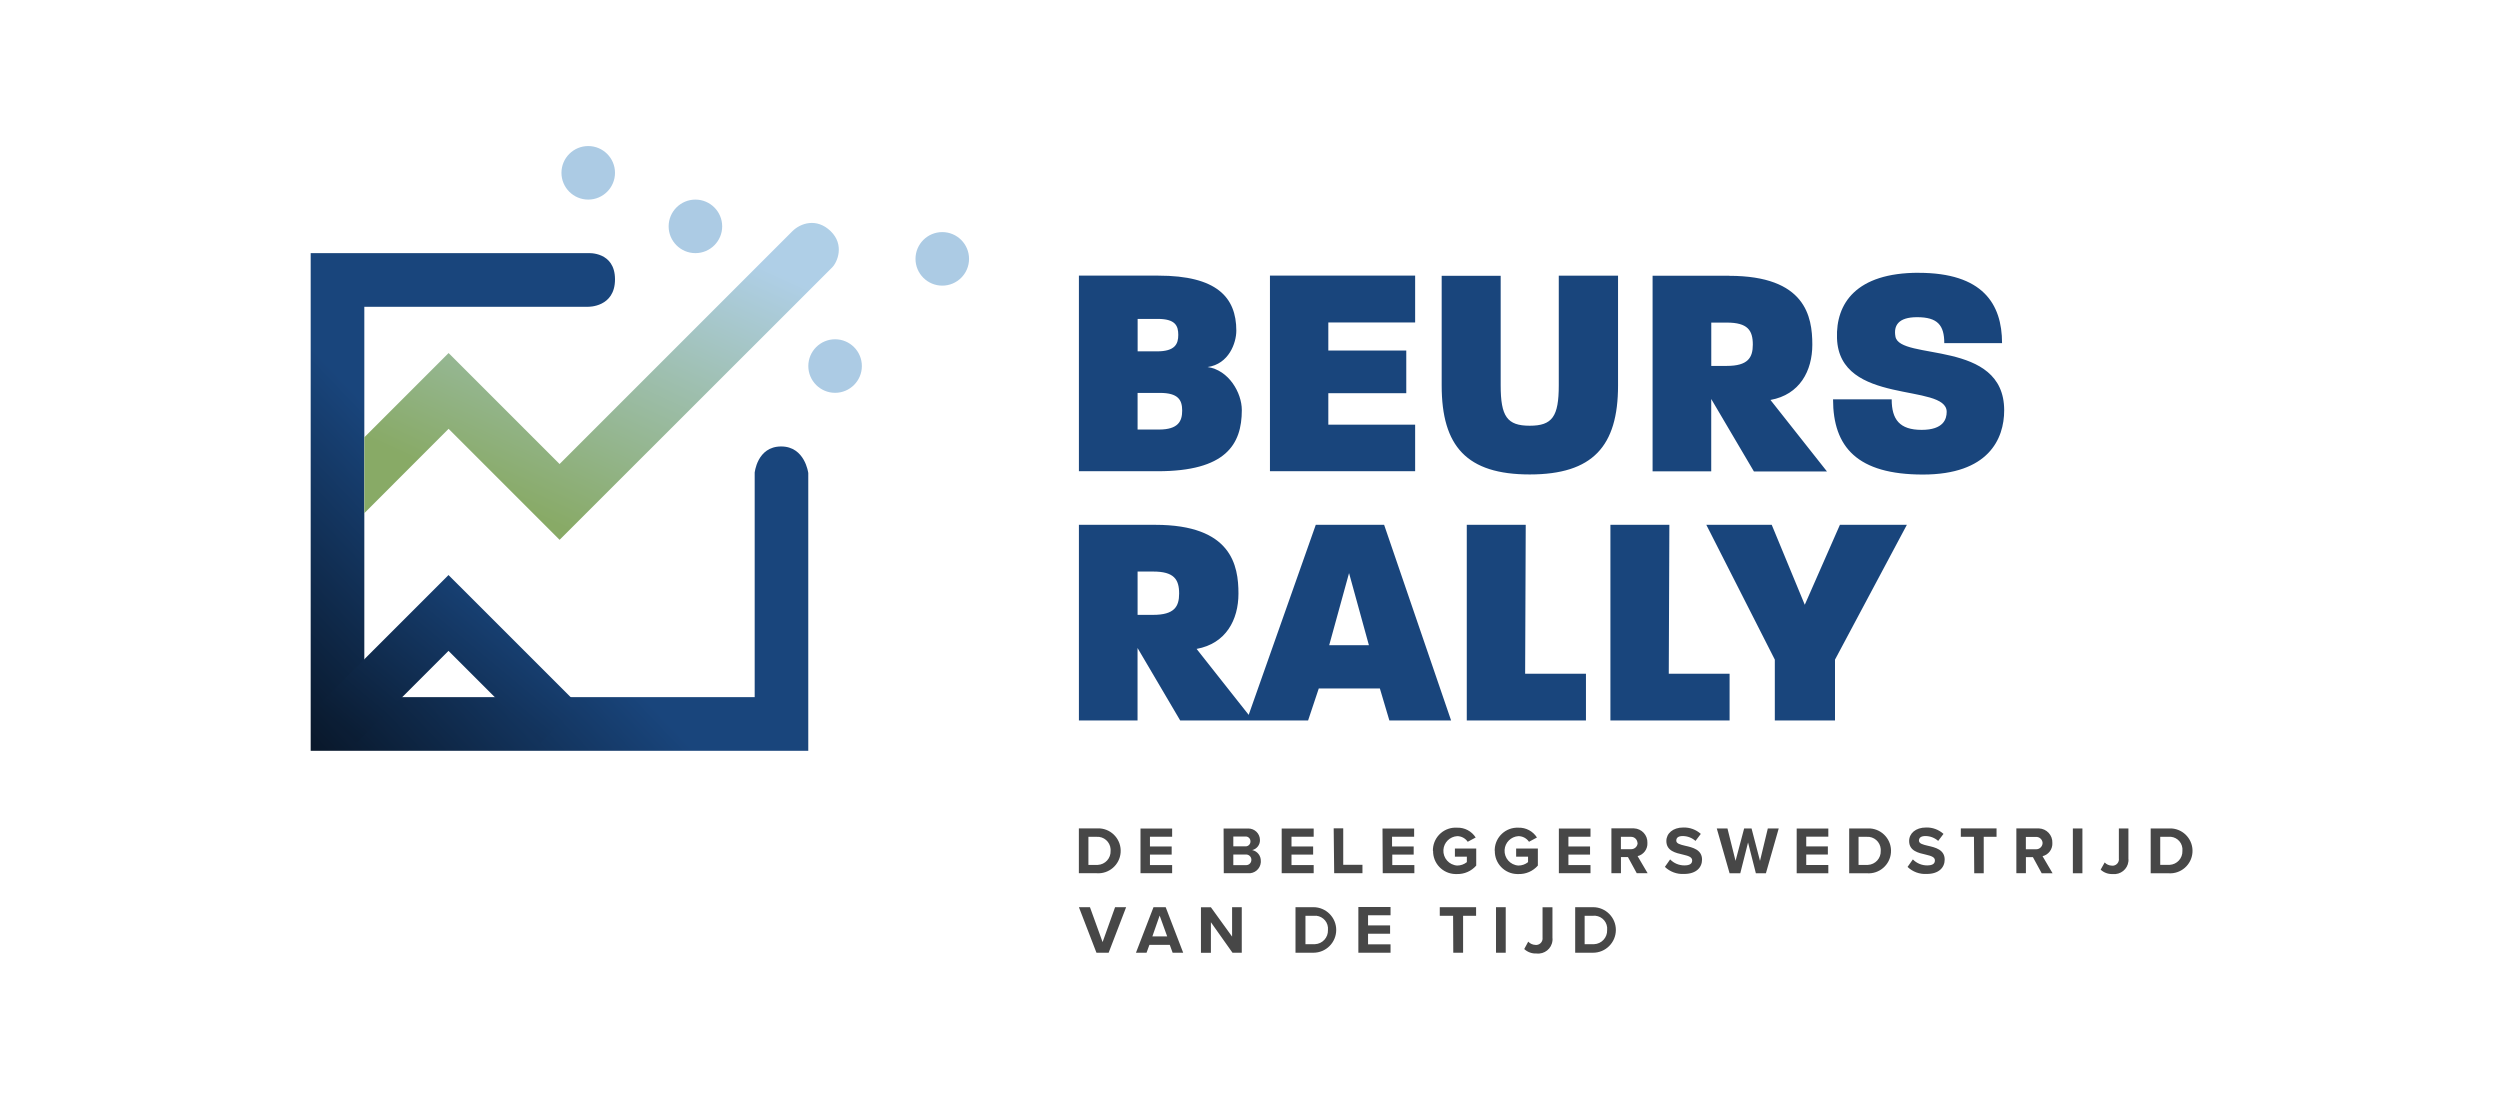
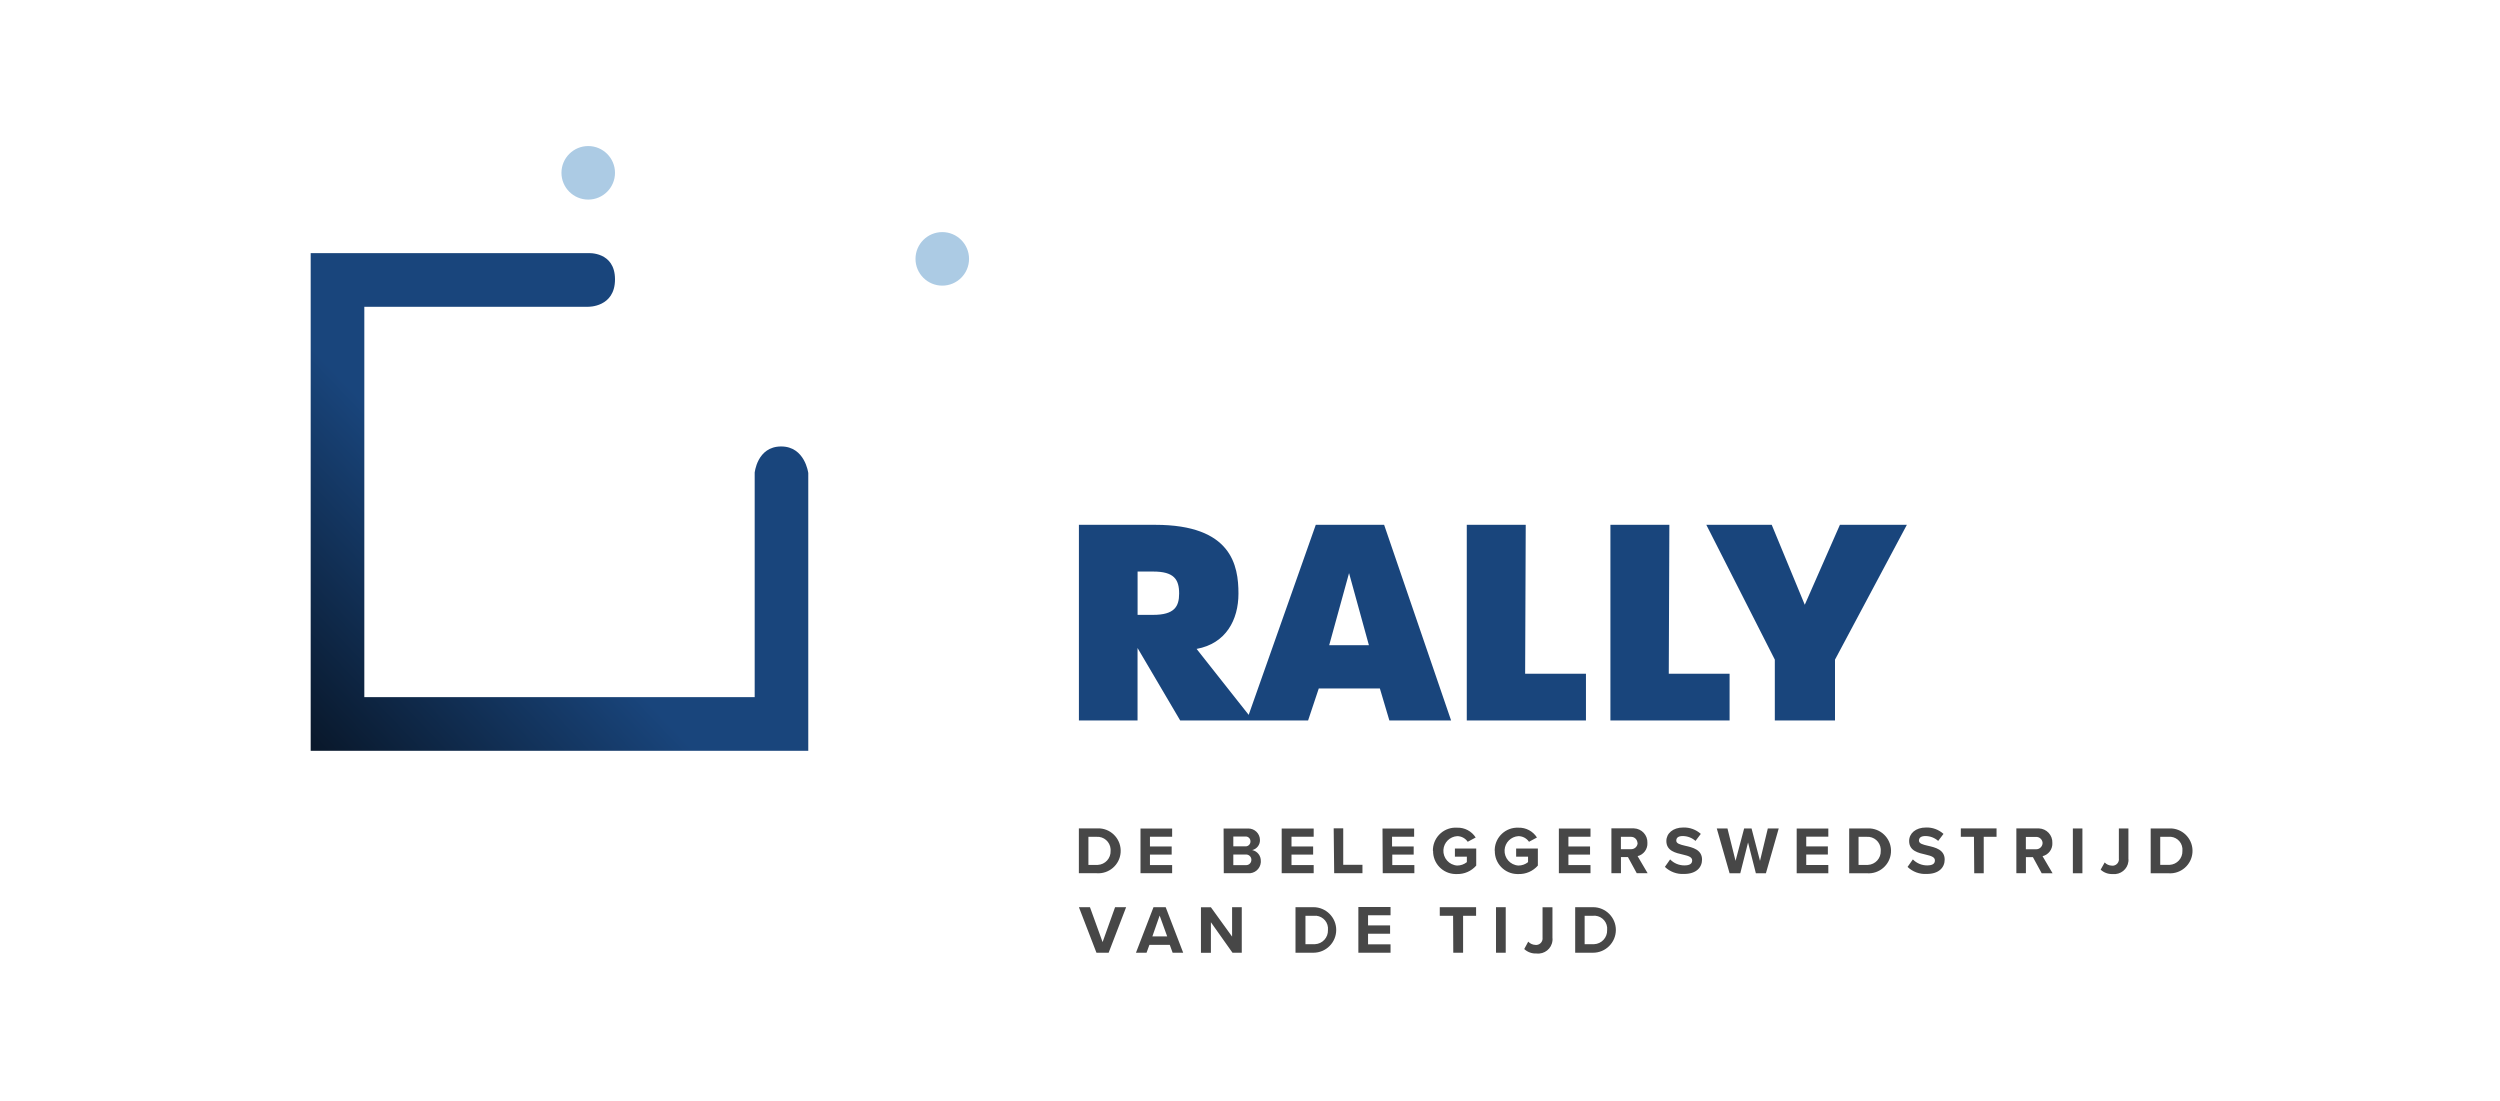
<svg xmlns="http://www.w3.org/2000/svg" id="Layer_1" viewBox="0 0 550 242.13">
  <defs>
    <style>
      .cls-1 {
        fill: #474747;
      }

      .cls-2 {
        fill: url(#linear-gradient-3);
      }

      .cls-3 {
        fill: url(#linear-gradient-2);
      }

      .cls-4 {
        fill: url(#linear-gradient);
      }

      .cls-5 {
        fill: #19457c;
      }

      .cls-6 {
        fill: #accbe4;
      }
    </style>
    <linearGradient id="linear-gradient" x1="1.39" y1="500.54" x2="1.19" y2="500.35" gradientTransform="translate(-192.33 109745.15) scale(218.99 -219.01)" gradientUnits="userSpaceOnUse">
      <stop offset="0" stop-color="#19457c" />
      <stop offset="1" stop-color="#09182b" />
    </linearGradient>
    <linearGradient id="linear-gradient-2" x1="1.48" y1="501.08" x2="1.03" y2="500.73" gradientTransform="translate(-46.66 37148.37) scale(114.38 -73.86)" gradientUnits="userSpaceOnUse">
      <stop offset="0" stop-color="#19457c" />
      <stop offset="1" stop-color="#09182b" />
    </linearGradient>
    <linearGradient id="linear-gradient-3" x1="1.49" y1="500.59" x2="1.23" y2="500.21" gradientTransform="translate(-154.88 69860.98) scale(208.8 -139.45)" gradientUnits="userSpaceOnUse">
      <stop offset="0" stop-color="#afcfe7" />
      <stop offset="1" stop-color="#8a6" />
    </linearGradient>
  </defs>
-   <path id="Path_28" class="cls-5" d="M250.27,94.51v-8.07h4.91c4.03,0,4.9,1.55,4.9,3.89s-.87,4.17-5.11,4.17h-4.69M250.28,77.35v-7.19h4.43c3.91,0,4.51,1.55,4.51,3.52s-.68,3.62-4.69,3.62h-4.3M254.81,60.63h-17.45v43.04h17.35c14.93,0,18.49-5.86,18.49-13.45,0-3.82-2.88-8.81-7.53-9.47,4.69-.67,6.32-5.31,6.32-8,0-7.4-4.37-12.11-17.15-12.11M311.33,60.63h-31.94v43.04h31.94v-10.24h-19.1v-6.93h17.15v-9.38h-17.15v-6.18h19.1v-10.3M355.97,60.64h-13.04v24.14c0,6.86-1.42,8.88-6.39,8.88s-6.39-2.02-6.39-8.88v-24.11h-12.98v24.14c0,13.38,5.52,19.57,19.37,19.57s19.43-6.19,19.43-19.57v-24.14M376.48,80.52v-9.55h3.42c4.57,0,5.72,1.68,5.72,4.84,0,2.88-1.08,4.69-5.72,4.69h-3.42M380.37,60.66h-16.8v43.04h12.9v-15.92l9.39,15.94h16.07l-12.43-15.73c6.45-1.17,9.21-6.39,9.21-12.17,0-6.19-1.48-15.14-18.3-15.14M422.09,60.01c-13.79,0-18.22,6.79-17.95,14.39.47,14.93,24.13,9.76,24.13,16.21,0,1.55-.67,3.96-5.51,3.96s-6.59-2.27-6.59-6.72h-12.9c0,10.55,5.38,16.55,19.77,16.55s17.88-7.8,17.88-14.13c0-15.73-23.07-10.82-23.93-16.26-.41-2.35.6-4.23,4.77-4.23,4.5,0,5.98,1.75,5.98,5.71h12.71c0-8.68-4.3-15.47-18.35-15.47" />
  <path id="Path_29" class="cls-5" d="M292.42,141.95l4.37-15.87,4.37,15.87h-8.75M250.27,135.3v-9.56h3.42c4.57,0,5.72,1.69,5.72,4.84,0,2.9-1.08,4.69-5.72,4.69h-3.42M304.5,115.46h-15.03l-14.76,41.81-11.46-14.51c6.45-1.17,9.21-6.39,9.21-12.17,0-6.18-1.48-15.13-18.3-15.13h-16.8v43.04h12.9v-15.94l9.38,15.94h28.14l2.35-7.04h13.44l2.09,7.04h13.58l-14.73-43.03M335.64,115.46h-12.95v43.04h26.22v-10.28h-13.38l.13-32.75M367.26,115.46h-12.97v43.04h26.22v-10.28h-13.38l.13-32.75M419.51,115.46h-14.73l-7.73,17.59-7.27-17.59h-14.39l15.07,29.66v13.38h13.24v-13.38l15.81-29.66" />
  <g id="Group_255">
    <path id="Path_92" class="cls-1" d="M475.25,190.27v-6.17h1.79c1.55-.16,2.93.97,3.09,2.52.02.19.02.38,0,.56.07,1.63-1.19,3.01-2.83,3.09-.09,0-.17,0-.26,0h-1.79ZM473.15,192.12h3.89c2.72.21,5.1-1.84,5.3-4.56.21-2.72-1.84-5.1-4.56-5.3-.25-.02-.5-.02-.74,0h-3.89v9.86ZM462.15,191.33c.71.66,1.66,1,2.63.96,1.72.19,3.28-1.05,3.47-2.77.02-.21.03-.43,0-.64v-6.62h-2.1v6.59c.11.77-.43,1.48-1.2,1.59-.12.02-.24.02-.36,0-.59-.02-1.16-.27-1.56-.7l-.89,1.59ZM456.03,192.12h2.1v-9.86h-2.1v9.86ZM449.37,185.43c0,.78-.63,1.41-1.41,1.41-.02,0-.05,0-.07,0h-2.2v-2.72h2.2c.77-.04,1.43.54,1.48,1.31h0ZM449.16,192.12h2.41l-2.21-3.76c1.33-.32,2.24-1.55,2.16-2.92.07-1.7-1.25-3.12-2.95-3.19-.12,0-.24,0-.36,0h-4.61v9.86h2.1v-3.54h1.54l1.93,3.54ZM434.32,192.12h2.1v-8.02h2.82v-1.85h-7.86v1.85h2.89l.06,8.02ZM419.65,190.71c1.13,1.09,2.66,1.65,4.23,1.56,2.66,0,3.95-1.41,3.95-3.16,0-2.18-2.07-2.68-3.69-3.04-1.14-.27-1.97-.48-1.97-1.14s.51-1,1.41-1c1.04,0,2.04.38,2.82,1.07l1.17-1.54c-1.05-.95-2.42-1.45-3.83-1.41-2.32,0-3.73,1.32-3.73,2.97,0,2.2,2.06,2.63,3.68,3,1.13.27,1.99.52,1.99,1.27s-.56,1.1-1.72,1.1c-1.18,0-2.31-.48-3.13-1.32l-1.16,1.64ZM408.88,190.26v-6.16h1.79c1.59-.11,2.97,1.09,3.09,2.68,0,.14,0,.27,0,.41.07,1.63-1.19,3.01-2.83,3.09-.09,0-.17,0-.26,0h-1.79ZM406.82,192.12h3.89c2.72.21,5.1-1.84,5.3-4.56.21-2.72-1.84-5.1-4.56-5.3-.25-.02-.5-.02-.74,0h-3.89v9.86ZM395.27,192.12h6.96v-1.82h-4.86v-2.3h4.76v-1.79h-4.76v-2.14h4.86v-1.8h-6.96v9.85ZM386.29,192.12h2.21l2.82-9.86h-2.4l-1.72,7.13-1.86-7.13h-1.63l-1.89,7.13-1.78-7.13h-2.35l2.82,9.86h2.35l1.71-6.78,1.72,6.78ZM366.27,190.71c1.13,1.09,2.66,1.65,4.23,1.56,2.65,0,3.95-1.41,3.95-3.16,0-2.18-2.07-2.68-3.71-3.04-1.13-.27-1.96-.48-1.96-1.14s.51-1,1.41-1c1.04,0,2.04.38,2.82,1.07l1.17-1.54c-1.05-.95-2.43-1.45-3.85-1.41-2.31,0-3.73,1.32-3.73,2.97,0,2.2,2.07,2.63,3.68,3,1.14.27,2,.52,2,1.27s-.56,1.1-1.72,1.1c-1.18,0-2.31-.47-3.13-1.32l-1.15,1.64ZM360.28,185.41c0,.78-.63,1.41-1.41,1.41-.02,0-.05,0-.07,0h-2.2v-2.72h2.2c.76-.02,1.39.57,1.44,1.32h.04ZM360.07,192.11h2.41l-2.21-3.76c1.33-.32,2.24-1.55,2.16-2.92.07-1.7-1.25-3.12-2.95-3.19-.12,0-.24,0-.36,0h-4.61v9.86h2.1v-3.54h1.54l1.93,3.54ZM342.95,192.11h6.96v-1.8h-4.86v-2.3h4.76v-1.79h-4.76v-2.14h4.86v-1.8h-6.96v9.84ZM328.86,187.17c-.06,2.77,2.14,5.06,4.91,5.12.11,0,.22,0,.33,0,1.61.04,3.16-.64,4.23-1.86v-3.76h-4.78v1.8h2.62v1.2c-.6.49-1.35.75-2.13.75-1.79-.12-3.14-1.66-3.03-3.44.1-1.63,1.4-2.92,3.03-3.03.94,0,1.81.46,2.34,1.24l1.75-.94c-.88-1.39-2.44-2.22-4.09-2.16-2.75-.12-5.08,2.02-5.2,4.77,0,.11,0,.22,0,.33h.01ZM315.28,187.17c-.06,2.77,2.14,5.06,4.91,5.12.12,0,.23,0,.35,0,1.62.04,3.16-.64,4.23-1.86v-3.76h-4.69v1.8h2.63v1.2c-.6.48-1.35.75-2.13.75-1.79-.12-3.14-1.66-3.03-3.44.1-1.63,1.4-2.92,3.03-3.03.93,0,1.8.47,2.32,1.24l1.75-.94c-.88-1.39-2.43-2.21-4.07-2.16-2.76-.19-5.14,1.9-5.33,4.65-.01.15-.01.3-.01.45h.04ZM304.2,192.11h6.96v-1.8h-4.86v-2.3h4.71v-1.79h-4.76v-2.14h4.86v-1.8h-6.96l.05,9.84ZM293.52,192.11h6.22v-1.85h-4.23v-8.02h-2.1l.11,9.86ZM281.96,192.11h7.05v-1.8h-4.88v-2.3h4.76v-1.79h-4.76v-2.14h4.88v-1.8h-7.04v9.84ZM271.33,190.32v-2.32h2.69c.63-.07,1.21.39,1.28,1.02,0,.04,0,.09,0,.13.02.63-.47,1.16-1.1,1.18-.06,0-.12,0-.18,0h-2.69ZM271.33,186.2v-2.17h2.62c.59-.05,1.11.39,1.15.98,0,.03,0,.07,0,.1.02.58-.44,1.07-1.02,1.09-.04,0-.09,0-.13,0h-2.62ZM269.23,192.11h5.34c1.43.12,2.69-.95,2.81-2.39,0-.09.01-.18,0-.28.04-1.16-.76-2.19-1.9-2.42,1.02-.24,1.74-1.16,1.71-2.21,0-1.41-1.15-2.54-2.56-2.54-.09,0-.17,0-.26.01h-5.18l.04,9.82ZM250.91,192.11h6.96v-1.8h-4.88v-2.3h4.78v-1.79h-4.78v-2.14h4.88v-1.8h-6.96v9.84ZM239.45,190.26v-6.16h1.79c1.59-.11,2.97,1.09,3.09,2.68,0,.14,0,.27,0,.41.07,1.63-1.19,3.01-2.83,3.09-.09,0-.17,0-.26,0h-1.79ZM237.35,192.11h3.89c2.72.21,5.1-1.84,5.3-4.56s-1.84-5.1-4.56-5.3c-.25-.02-.5-.02-.74,0h-3.89v9.86Z" />
    <path id="Path_93" class="cls-1" d="M348.62,207.72v-6.25h1.8c1.57-.17,2.98.97,3.15,2.54.02.2.02.39,0,.59.07,1.66-1.23,3.06-2.88,3.12-.09,0-.18,0-.26,0h-1.8ZM346.53,209.6h3.94c2.77,0,5.01-2.24,5.02-5s-2.24-5.01-5-5.02h-3.95v10.02ZM335.34,208.8c.73.67,1.7,1.02,2.69.97,1.74.2,3.32-1.05,3.51-2.8.03-.22.03-.44,0-.66v-6.71h-2.18v6.68c.1.78-.46,1.5-1.24,1.6-.11.01-.21.01-.32,0-.6-.02-1.18-.27-1.59-.72l-.88,1.63ZM329.13,209.6h2.13v-10.02h-2.14v10.02ZM319.73,209.6h2.15v-8.13h2.86v-1.88h-7.99v1.88h2.93l.04,8.13ZM298.84,209.6h7.08v-1.85h-4.95v-2.33h4.85v-1.83h-4.85v-2.23h4.95v-1.82h-7.08v10.06ZM287.2,207.72v-6.25h1.82c1.57-.16,2.98.99,3.13,2.56.02.19.02.38,0,.57.07,1.65-1.21,3.05-2.86,3.12-.09,0-.19,0-.28,0h-1.82ZM285,209.6h3.95c2.77,0,5.01-2.24,5.02-5s-2.24-5.01-5-5.02h-3.96v10.02ZM271.14,209.6h2.05v-10.02h-2.13v6.47l-4.66-6.45h-2.19v10.02h2.19v-6.73l4.75,6.71ZM255.12,201.42l1.66,4.59h-3.26l1.6-4.59ZM257.98,209.6h2.32l-3.85-10.02h-2.68l-3.86,10.02h2.33l.63-1.73h4.48l.63,1.73ZM241.22,209.6h2.68l3.85-10.02h-2.43l-2.75,7.68-2.78-7.68h-2.43l3.86,10.02Z" />
  </g>
  <path id="Path_52" class="cls-4" d="M166.03,104.07v49.3h-85.88v-85.88h49.26s5.89.14,5.89-6.03-5.89-5.77-5.89-5.77h-61.06v109.48h109.47v-61.1s-.72-5.85-5.96-5.85c-5.33,0-5.84,5.85-5.84,5.85Z" />
-   <path id="Path_53" class="cls-3" d="M78.43,163.43l20.24-20.24,20.25,20.24,8.34-8.34-28.59-28.58-28.58,28.58,8.34,8.34h0Z" />
-   <path id="Rectangle_51" class="cls-6" d="M183.72,74.64h0c3.25,0,5.89,2.64,5.89,5.89h0c0,3.25-2.64,5.89-5.89,5.89h0c-3.25,0-5.89-2.64-5.89-5.89h0c0-3.25,2.64-5.89,5.89-5.89Z" />
  <path id="Rectangle_52" class="cls-6" d="M207.3,51.06h0c3.25,0,5.89,2.64,5.89,5.89h0c0,3.25-2.64,5.89-5.89,5.89h0c-3.25,0-5.89-2.64-5.89-5.89h0c0-3.25,2.64-5.89,5.89-5.89Z" />
-   <path id="Rectangle_53" class="cls-6" d="M152.99,43.91h0c3.25,0,5.89,2.64,5.89,5.89h0c0,3.25-2.64,5.89-5.89,5.89h0c-3.25,0-5.89-2.64-5.89-5.89h0c0-3.25,2.64-5.89,5.89-5.89Z" />
  <path id="Rectangle_54" class="cls-6" d="M129.41,32.13h0c3.25,0,5.89,2.64,5.89,5.89h0c0,3.25-2.64,5.89-5.89,5.89h0c-3.25,0-5.89-2.64-5.89-5.89h0c0-3.25,2.64-5.89,5.89-5.89Z" />
-   <path id="Path_54" class="cls-2" d="M123.11,102.09l-24.42-24.42-18.53,18.53v16.69l18.53-18.55,24.42,24.42s58.76-58.74,59.94-59.9,2.8-4.98-.29-7.99-6.67-1.78-8.44,0-51.21,51.21-51.21,51.21Z" />
</svg>